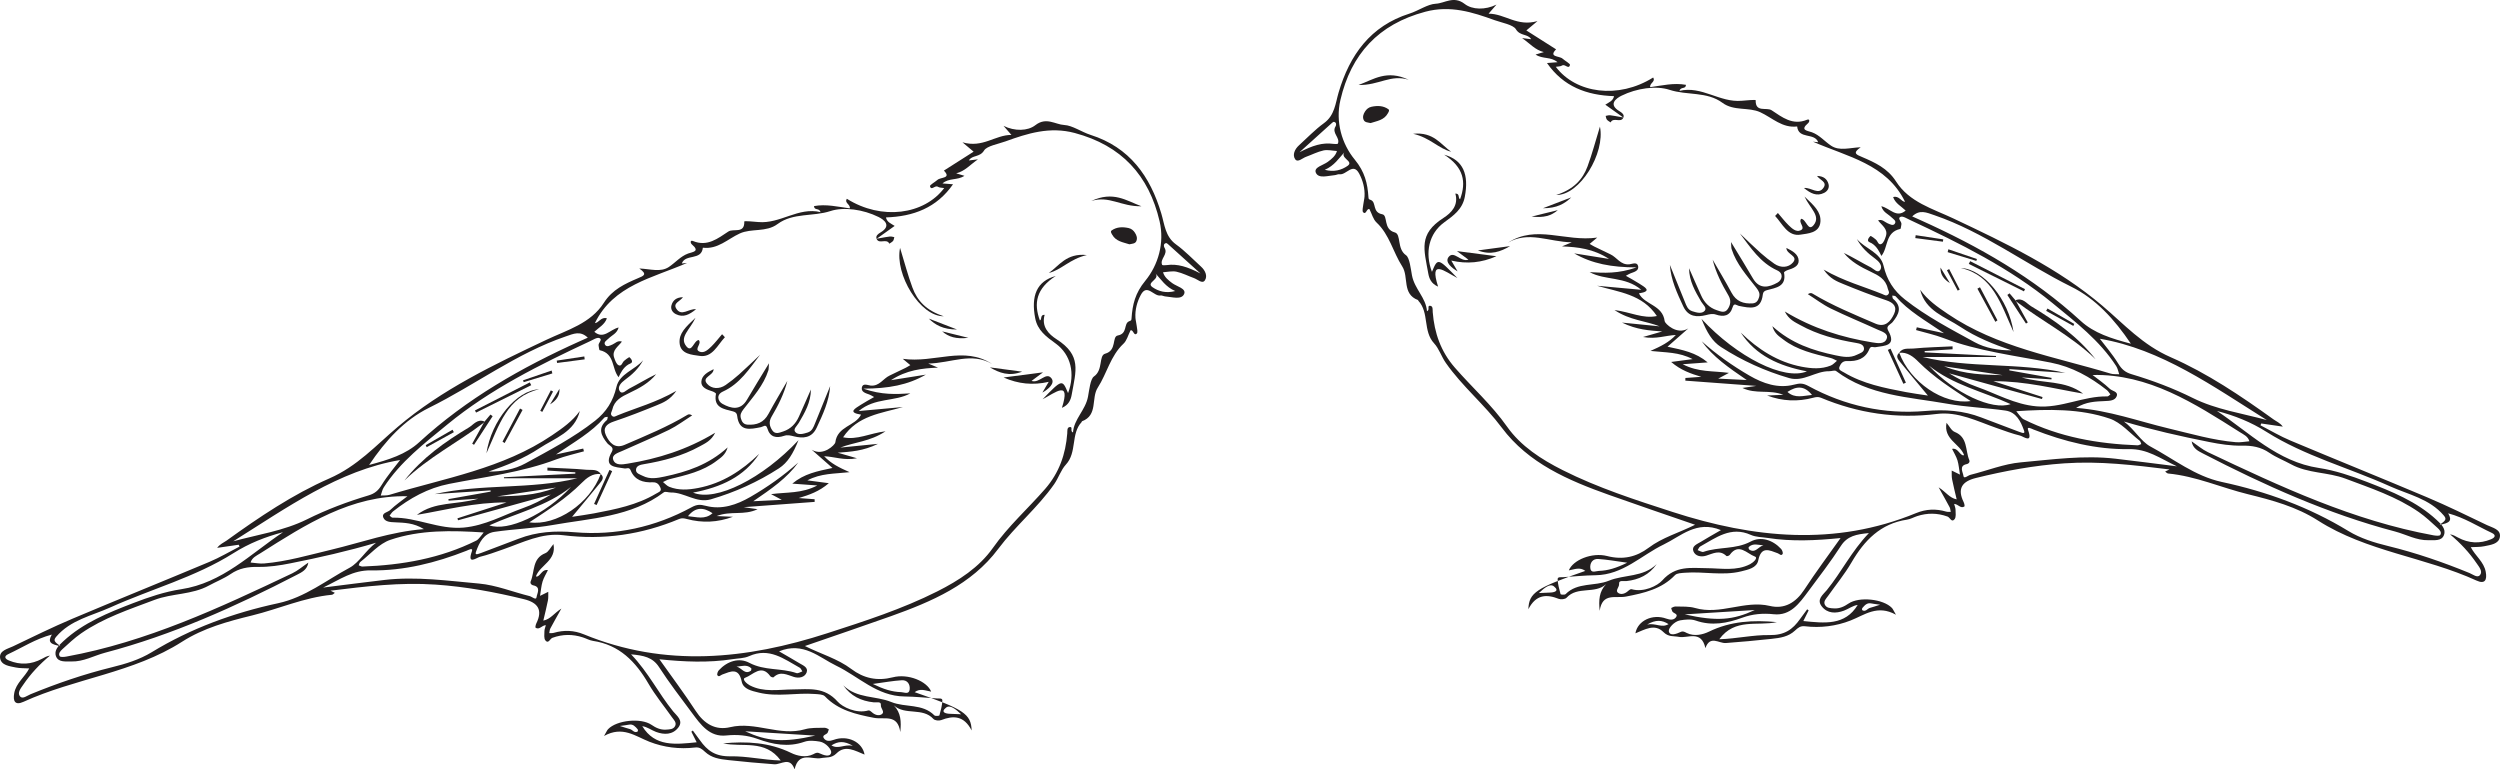
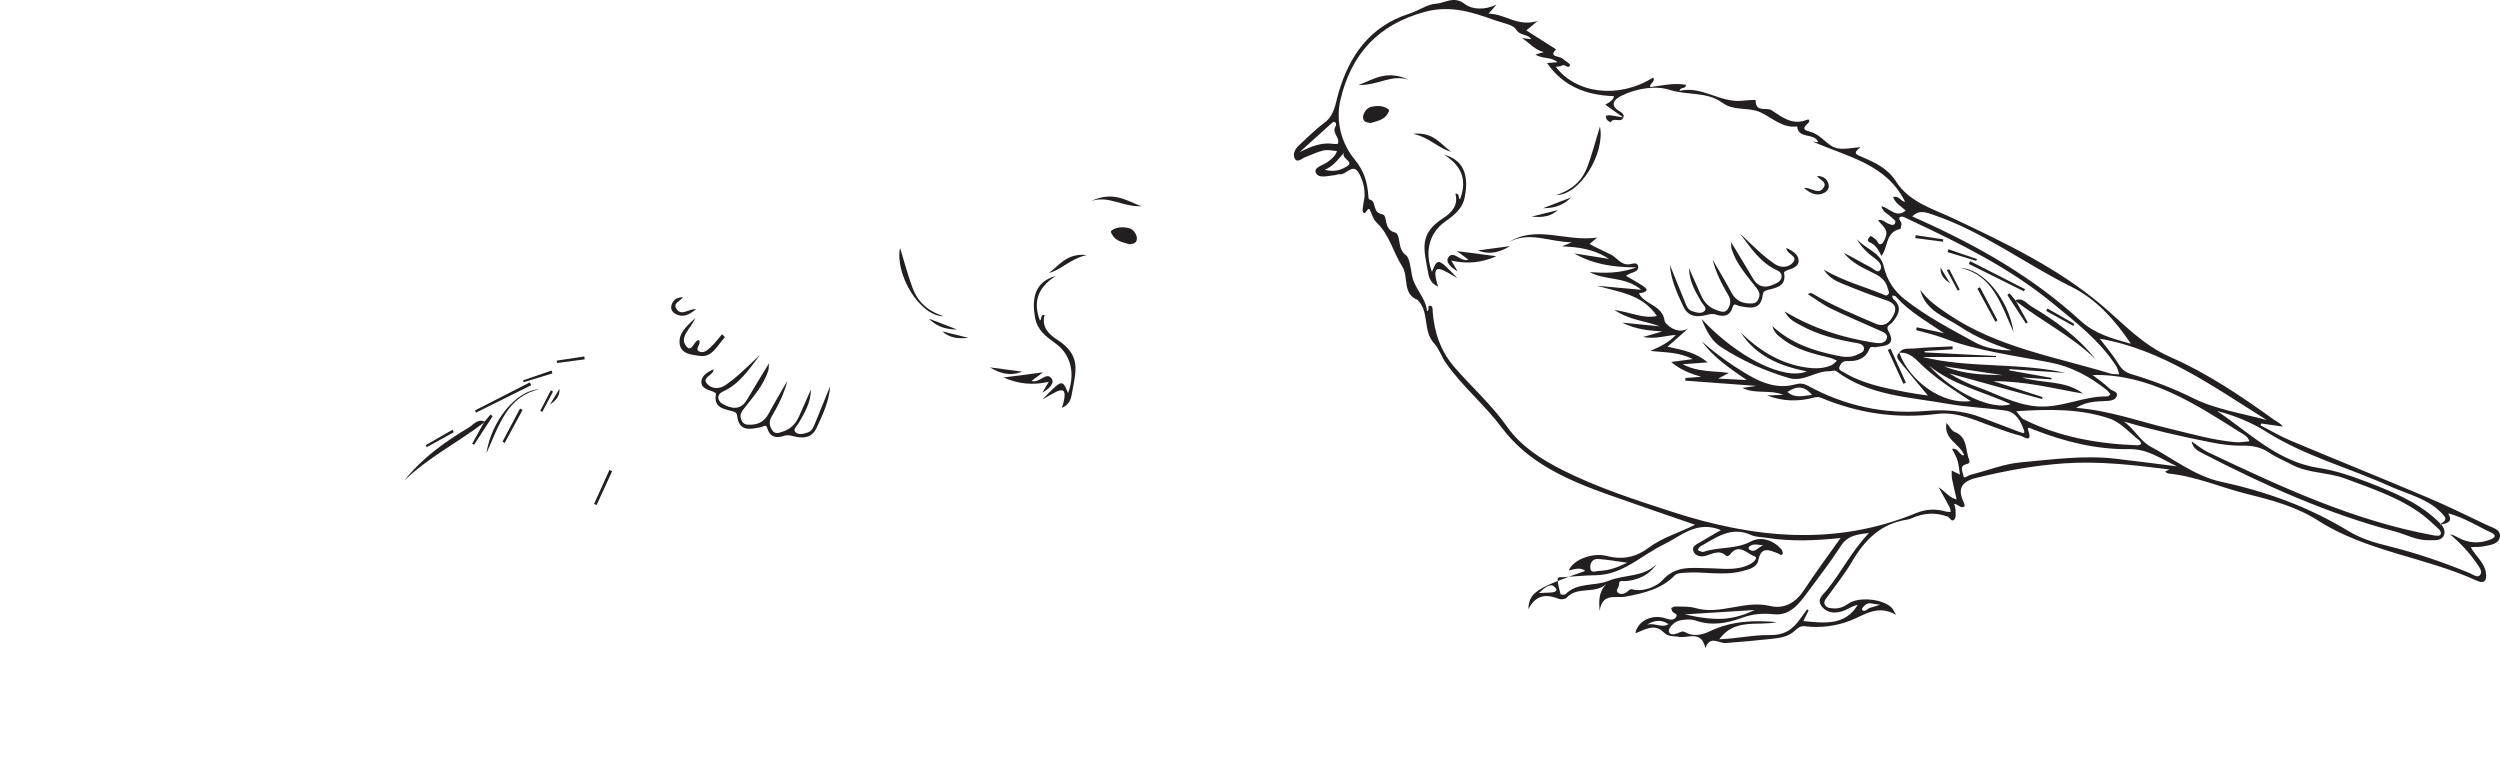
<svg xmlns="http://www.w3.org/2000/svg" width="379.23pt" height="116.707pt" viewBox="0 0 379.23 116.707" version="1.1">
  <defs>
    <clipPath id="clip1">
      <path d="M 196 0 L 379.23 0 L 379.23 99 L 196 99 Z M 196 0 " />
    </clipPath>
    <clipPath id="clip2">
-       <path d="M 0 18 L 183 18 L 183 116.707 L 0 116.707 Z M 0 18 " />
-     </clipPath>
+       </clipPath>
  </defs>
  <g id="surface1">
    <g clip-path="url(#clip1)" clip-rule="nonzero">
      <path style=" stroke:none;fill-rule:evenodd;fill:rgb(13.73%,12.16%,12.549%);fill-opacity:1;" d="M 249.863 94.73 C 251.184 94.477 252.051 95.309 253.105 94.676 C 252.102 94.039 251.203 93.965 249.863 94.73 M 285.199 91.73 C 284.531 91.637 284.18 91.602 283.836 91.531 C 283.195 91.402 282.855 91.832 282.504 92.23 C 282.445 92.297 282.441 92.531 282.488 92.559 C 283.008 92.879 283.27 92.301 283.68 92.203 C 284.07 92.105 284.449 91.965 285.199 91.73 M 267.5 82.73 C 266.73 82.672 265.926 82.348 265.273 82.977 C 265.215 83.027 265.266 83.309 265.344 83.363 C 266.285 83.996 266.754 82.871 267.5 82.73 M 233.438 89.961 C 234.16 89.926 234.605 89.898 235.059 89.891 C 235.762 89.879 236.609 89.66 235.719 88.949 C 235.109 88.457 234.227 89.207 233.438 89.961 M 271.141 59.453 C 272.297 60.492 273.551 60.023 274.863 59.91 C 273.719 58.48 272.512 58.539 271.141 59.453 M 294.898 55.566 C 298.129 56.855 300.98 56.824 303.812 56.91 C 301.039 56.492 298.27 56.078 294.898 55.566 M 204.055 22.957 C 203.109 24 202.391 25.148 200.957 25.758 C 202.352 26.137 203.496 25.797 204.406 25.168 C 205.492 24.422 203.027 23.973 204.055 22.957 M 246.832 85.359 C 245.121 85.125 243.789 84.883 242.445 84.793 C 241.578 84.734 241.152 85.418 241.238 86.18 C 241.324 87.023 242.066 86.613 242.535 86.602 C 243.91 86.559 245.199 86.16 246.832 85.359 M 255.555 93.195 C 260.469 94.293 262.879 94.066 266.191 92.535 C 263.113 92.727 259.703 92.938 255.555 93.195 M 197.117 23.098 C 199.102 22.074 200.609 21.59 202.262 21.824 C 202.496 21.852 202.91 21.871 202.949 21.777 C 203.324 20.867 201.961 20.18 202.59 19.176 C 202.688 19.023 202.793 18.582 202.359 18.484 C 202.27 18.465 202.133 18.57 202.043 18.652 C 200.551 19.988 199.07 21.332 197.117 23.098 M 292.594 55.457 C 296.445 59.652 302.223 62.301 304.996 61.301 C 300.84 59.406 296.258 58.41 292.594 55.457 M 305.855 62.375 C 306.098 62.684 306.25 62.91 306.434 63.109 C 306.598 63.293 306.766 63.504 306.977 63.609 C 312.41 66.316 318.238 67.324 324.242 67.551 C 324.426 67.559 324.621 67.43 324.812 67.363 C 324.738 67.191 324.711 66.961 324.578 66.859 C 323.082 65.699 321.727 64.078 320.023 63.5 C 315.496 61.957 310.73 62.066 305.855 62.375 M 343.855 63.719 C 335.703 58.613 327.852 52.961 318.531 51.387 C 319.266 52.363 320.426 53.699 321.34 55.184 C 321.848 56.012 322.371 56.469 323.312 56.754 C 326.523 57.715 329.648 58.887 332.664 60.387 C 336.188 62.137 340.102 62.691 343.855 63.719 M 290.066 32.828 C 290.484 33.016 290.887 33.195 291.293 33.379 C 300.117 37.348 308.445 42.09 315.633 48.684 C 317.66 50.543 320.27 51.348 323.238 52.137 C 320.715 48.391 317.895 45.32 314.172 43.48 C 307.18 40.023 300.91 35.207 293.441 32.648 C 292.211 32.227 291.207 31.738 290.066 32.828 M 260.801 96.969 C 263.461 96.887 265.965 96.289 268.395 96.336 C 270.711 96.375 271.926 95.496 273.066 93.883 C 273.414 93.391 273.777 92.914 274.137 92.426 C 274.207 92.484 274.281 92.543 274.355 92.594 C 274.098 93.117 273.836 93.637 273.551 94.207 C 276.762 94.531 279.875 94.93 281.801 91.762 C 281.043 91.863 280.426 92.367 279.719 92.629 C 278.492 93.086 277.191 93.094 276.324 91.957 C 275.527 90.91 276.555 90.199 277.117 89.512 C 279.328 86.797 280.867 83.602 283.5 80.863 C 281.609 81.043 280.238 81.289 279.258 82.797 C 277.715 85.188 275.969 87.449 274.273 89.738 C 272.957 91.508 271.605 93.441 269.066 93.176 C 267.398 92.996 265.836 93.141 264.32 93.691 C 261.977 94.547 259.672 94.992 257.211 94.129 C 256.508 93.883 255.633 93.973 254.871 94.102 C 253.957 94.262 253.051 95.309 253.148 95.77 C 253.312 96.547 254.316 96.152 254.953 95.859 C 255.324 95.688 255.566 95.871 255.863 96.016 C 257.012 96.582 258.309 96.266 259.227 95.82 C 262.543 94.207 265.973 94.035 269.535 94.371 C 266.621 95.012 263.172 93.711 260.801 96.969 M 251.309 85.566 C 250.191 87.18 248.605 87.949 246.695 88.148 C 246.289 88.188 245.543 87.957 245.605 88.559 C 245.664 89.086 244.91 89.613 245.512 89.973 C 245.961 90.242 246.555 90.043 246.992 89.625 C 247.121 89.5 247.359 89.336 247.492 89.375 C 249.336 89.91 251.434 88.855 252.148 88.051 C 254.184 85.754 256.508 86.172 258.906 86.188 C 261.125 86.203 263.387 86.664 265.484 85.574 C 265.922 85.348 266.766 84.617 266.184 84.414 C 265.031 84.004 263.734 82.281 262.383 84.18 C 262.297 84.301 261.953 84.406 261.891 84.348 C 260.863 83.344 259.852 83.973 258.793 84.297 C 258.031 84.531 257.16 84.367 256.871 83.613 C 256.578 82.836 257.441 82.535 257.984 82.203 C 258.914 81.629 259.871 81.098 261.051 80.414 C 257.371 78.887 254.941 81.359 252.387 82.586 C 248.973 84.227 246.195 87.203 242.039 87.258 C 240.387 87.277 238.742 87.453 237.094 87.555 C 236.781 87.578 236.258 87.469 236.281 87.875 C 236.316 88.637 236.523 89.391 236.727 90.133 C 236.746 90.203 237.352 90.258 237.488 90.125 C 239.301 88.285 241.898 88.973 244.047 88.09 C 246.383 87.129 249.258 87.598 251.309 85.566 M 317.422 56.883 C 318.203 57.492 319.195 58.172 320.051 58.988 C 320.422 59.336 321.379 59.391 321.074 60.129 C 320.801 60.793 319.988 60.805 319.324 60.836 C 317.906 60.906 316.48 60.91 314.926 61.871 C 319.969 62.258 324.406 63.902 328.969 64.992 C 332.34 65.793 335.688 66.785 339.164 67.078 C 339.84 67.137 340.531 66.992 341.215 66.938 C 341.004 66.184 340.309 65.898 339.75 65.543 C 332.832 61.156 325.934 56.695 317.422 56.883 M 336.297 62.34 C 341.215 65.613 345.473 70.043 351.762 70.988 C 354.23 71.363 356.672 72.188 359.012 73.09 C 362.789 74.547 366.578 76.055 369.625 78.875 C 370.301 79.504 371.098 80.246 370.719 81.188 C 370.352 82.117 369.238 81.922 368.391 81.945 C 366.578 81.996 365 81.074 363.309 80.625 C 353.086 77.93 343.523 73.625 334.176 68.793 C 333.48 68.43 332.633 68.047 332.453 66.949 C 333.344 67.551 334.07 68.188 334.91 68.586 C 345.934 73.816 356.996 78.984 369.137 81.203 C 369.48 81.262 370.047 81.328 370.168 81.148 C 370.438 80.762 370.059 80.352 369.766 80.09 C 368.848 79.258 367.945 78.398 366.934 77.691 C 363.535 75.332 359.641 74.062 355.805 72.613 C 353.098 71.59 350.105 71.84 347.535 70.43 C 346.449 69.836 345.266 69.383 344.25 68.691 C 342.953 67.801 341.617 67.574 340.066 67.602 C 338.434 67.633 336.77 67.379 335.156 67.055 C 330.801 66.188 326.473 65.211 322.184 63.941 C 323.723 65.055 324.742 66.949 326.188 67.723 C 329.73 69.617 332.949 72.227 337.027 73.109 C 343.816 74.566 350.27 76.918 356.238 80.555 C 358.07 81.672 360.164 82.316 362.258 82.828 C 366.488 83.863 370.586 85.277 374.609 86.926 C 375.121 87.137 375.801 87.711 376.188 87.246 C 376.652 86.691 376.074 86.016 375.707 85.48 C 374.578 83.82 373.215 82.363 371.648 81.055 C 372.129 81.117 372.488 81.344 372.859 81.543 C 374.484 82.418 376.152 82.508 377.859 81.805 C 378.504 81.543 378.676 81.152 377.961 80.824 C 375.84 79.836 373.863 78.535 371.367 77.867 C 372.027 79 371.59 79.344 370.066 79.613 C 371.012 78.961 371.164 78.738 370.699 78.191 C 368.527 75.645 365.34 75.031 362.512 73.754 C 356.297 70.957 349.609 69.172 343.809 65.512 C 341.434 64.012 338.969 63.043 336.297 62.34 M 258.141 51.77 C 260.383 53.777 262.82 55.492 265.391 56.984 C 267.445 58.172 269.73 58.973 272.141 58.348 C 273.016 58.121 273.48 58.094 274.352 58.57 C 279.859 61.562 285.84 62.875 292.055 62.344 C 295.039 62.09 297.801 62.266 300.551 63.328 C 302.445 64.051 304.344 64.762 306.238 65.484 C 307.035 65.793 307.184 65.746 307.016 65.273 C 306.52 63.891 305.836 62.516 304.219 62.281 C 301.273 61.859 298.277 61.758 295.355 61.238 C 289.574 60.215 283.516 60.043 278.523 56.285 C 278.305 56.121 277.836 56.32 277.484 56.312 C 275.391 56.273 273.578 57.98 271.402 57.352 C 267.734 56.281 264.273 54.719 261.07 52.648 C 259.73 51.781 258.926 50.438 258.105 48.375 C 263.516 54.18 270.648 57.773 274.098 56.332 C 269.844 55.512 266.355 53.941 264.059 50.449 C 266.691 53 269.664 54.93 273.32 55.633 C 274.801 55.914 276.285 56.027 277.719 55.449 C 278.07 55.309 278.344 54.973 278.656 54.727 C 278.34 54.586 278.031 54.387 277.699 54.305 C 275.168 53.676 272.605 53.121 270.477 51.477 C 269.887 51.023 269.195 50.637 268.848 49.473 C 271.758 52.117 275.027 53.18 278.43 53.898 C 279.516 54.129 280.637 54.348 281.711 53.797 C 282.141 53.578 282.793 53.426 282.754 52.867 C 282.715 52.254 282.109 52.109 281.547 52.016 C 278.598 51.523 275.719 50.773 273.078 49.312 C 272.266 48.863 271.348 48.477 270.738 47.25 C 275.031 49.836 279.418 51.191 284.012 51.938 C 284.84 52.074 285.891 52.254 286.203 51.359 C 286.484 50.566 285.469 50.293 284.852 50.016 C 282.484 48.934 280.066 47.949 277.727 46.805 C 276.5 46.207 275.395 45.355 274.23 44.617 C 274.625 44.383 274.805 44.449 274.969 44.551 C 277.996 46.371 281.258 47.699 284.488 49.09 C 285.969 49.727 286.785 48.762 287.312 47.633 C 287.82 46.539 287.258 45.926 286.129 45.547 C 283.934 44.816 281.773 43.973 279.633 43.094 C 278.656 42.695 277.609 42.305 276.633 40.898 C 279.754 42.688 282.711 43.457 285.523 44.602 C 285.816 44.719 286.137 44.984 286.426 44.656 C 286.695 44.363 286.426 44.07 286.355 43.754 C 286.039 42.328 284.93 41.766 283.781 41.223 C 282.25 40.496 280.77 39.707 279.695 38.367 C 281.113 39.047 282.434 39.871 283.816 40.574 C 284.238 40.793 284.848 41.547 285.242 40.898 C 285.598 40.309 285.016 39.652 284.457 39.246 C 283.332 38.434 282.34 37.504 281.668 36.254 C 282.918 37.73 285.25 38.27 285.719 40.309 C 286.219 42.477 287.273 44.102 288.961 45.43 C 292.227 48.008 295.91 49.918 299.535 51.906 C 301.191 52.816 303.148 53.156 305.113 53.145 C 302.406 52.227 299.758 51.168 297.387 49.594 C 295.062 48.051 292.07 47.184 291.273 43.953 C 292.387 45.508 293.906 46.566 295.473 47.625 C 302.957 52.699 311.758 54.125 320.16 56.672 C 320.57 56.797 321.031 56.746 321.469 56.773 C 321.324 56.359 321.246 55.895 321.012 55.535 C 318.5 51.645 314.848 48.855 311.352 45.98 C 304.84 40.641 297.332 36.926 289.75 33.375 C 289.277 33.156 288.652 32.742 288.301 32.891 C 287.742 33.129 288.531 33.621 288.426 34.051 C 288.367 34.285 288.359 34.703 288.258 34.727 C 285.938 35.234 286.457 37.52 285.391 38.824 C 285.102 38.211 284.719 37.395 283.922 36.902 C 283.688 36.758 283.195 36.707 283.406 36.223 C 283.48 36.047 283.738 35.766 283.785 35.789 C 284.059 35.93 284.301 36.137 284.543 36.332 C 284.844 36.566 284.926 37.266 285.414 36.996 C 285.746 36.812 285.926 36.27 286.066 35.852 C 286.445 34.734 285.445 34.191 284.887 33.426 C 285.543 33.211 285.883 33.676 286.309 33.859 C 286.699 34.023 287.176 34.316 287.434 33.922 C 287.719 33.496 287.18 33.223 286.898 32.945 C 286.414 32.457 285.648 32.215 285.383 31.281 C 286.703 31.582 287.652 33.148 289.074 31.941 C 288.406 31.297 287.512 30.867 287.172 29.898 C 288.043 29.613 288.426 30.621 288.984 30.617 C 286.168 24.852 280.23 23.789 275.012 21.492 C 275.293 21.523 275.574 21.555 275.805 21.578 C 275.258 20.062 272.816 21.188 272.613 19.184 C 270.352 19.461 268.848 17.867 267.016 17.023 C 265.234 16.207 263.02 16.887 261.277 15.594 C 258.926 13.852 255.918 14.5 253.254 13.625 C 251.223 12.957 248.27 13.383 245.973 14.516 C 245.121 14.934 243.922 15.84 245.676 16.879 C 245.988 17.066 246.465 17.375 246.242 17.859 C 245.863 18.703 244.738 17.711 244.32 18.57 C 244.129 18.434 243.895 18.328 243.754 18.148 C 243.637 18.004 243.625 17.773 243.566 17.582 C 243.789 17.543 244.016 17.461 244.227 17.48 C 244.672 17.527 245.113 17.625 246.23 17.82 C 244.953 16.906 244.25 16.402 243.512 15.879 C 244.07 15.512 244.688 15.312 244.836 14.586 C 240.684 14.449 237.156 13.141 234.664 9.559 C 235.188 9.52 235.656 9.484 236.262 9.438 C 235.273 8.562 233.996 9 232.934 8.273 C 233.395 8.133 233.711 8.043 234.184 7.902 C 232.867 7.578 232.129 6.645 230.887 5.777 C 231.598 5.867 231.938 5.91 232.262 5.949 C 231.762 5.094 230.594 5.512 229.945 4.43 C 229.539 3.75 227.805 3.449 226.707 3.055 C 223.375 1.848 220.004 0.766 216.203 1.781 C 209.09 3.68 204.945 8.211 203.328 15.176 C 202.562 18.469 203.531 21.816 205.512 24.219 C 207.035 26.07 207.445 27.816 207.582 29.902 C 207.605 30.242 207.633 30.207 207.961 30.344 C 208.812 30.703 208.141 32.223 209.672 32.5 C 210.59 32.668 209.77 34.77 211.582 35.258 C 212.59 35.531 211.859 37.742 213.285 38.719 C 213.832 39.09 214.008 40.832 214.184 41.77 C 214.578 43.852 216.316 45.156 216.461 47.207 C 216.969 47.016 216.402 46.297 216.973 46.391 C 217.398 46.457 217.305 46.984 217.332 47.348 C 217.582 50.5 218.555 53.316 220.688 55.766 C 223.301 58.77 226.285 61.418 228.613 64.723 C 230.703 67.684 233.801 69.68 237.051 71.316 C 242.398 74.008 248.082 75.836 253.742 77.668 C 266 81.633 278.328 82.906 290.645 77.836 C 292.176 77.207 293.676 77.152 295.234 77.609 C 295.445 77.668 295.688 77.641 295.91 77.652 C 295.859 77.414 295.855 77.156 295.746 76.949 C 295.258 76.031 294.746 75.129 294.074 73.922 C 295.18 74.629 295.727 75.543 296.812 75.75 C 296.566 74.688 296.309 73.695 296.113 72.691 C 296.031 72.266 296.074 71.816 296.059 71.379 C 296.422 71.559 296.781 71.734 297.309 71.992 C 297.172 71.184 297.129 70.48 296.93 69.824 C 296.742 69.223 296.391 68.668 296.113 68.094 C 296.98 67.906 297.16 68.883 297.789 69.09 C 297.812 69.094 297.855 69.055 297.926 69.008 C 297.277 67.293 294.789 66.645 295.273 64.137 C 295.707 64.637 296.008 65.32 296.512 65.52 C 298.531 66.324 298.098 68.32 298.723 69.785 C 298.836 70.055 298.684 70.332 298.305 70.41 C 297.105 70.66 297.785 71.684 297.832 72.16 C 297.887 72.738 298.523 72.121 298.883 72.031 C 301.441 71.398 303.957 70.367 306.547 70.133 C 311.309 69.707 316.094 69.023 320.902 69.582 C 323.832 69.918 326.758 70.309 330.215 70.738 C 327.574 69.473 325.723 68.086 322.961 68.129 C 317.984 68.207 313.129 66.988 308.465 65.156 C 308.211 65.059 307.414 64.594 307.645 65.238 C 308.41 67.379 306.926 66.199 306.438 66.078 C 305.238 65.789 304.074 65.348 302.902 64.938 C 299.941 63.906 297.023 62.387 293.801 62.793 C 287.688 63.559 281.859 62.695 276.211 60.332 C 275.809 60.168 275.473 60.223 275.043 60.336 C 272.711 60.961 270.371 60.867 268.055 59.996 C 268.75 59.965 269.449 59.934 270.52 59.887 C 268.371 59.047 266.371 59.844 264.305 58.848 C 265.074 58.738 265.531 58.672 266.418 58.539 C 262.539 58.254 259.098 57.996 255.652 57.742 C 255.652 57.609 255.656 57.473 255.66 57.336 C 256.461 57.277 257.262 57.219 258.066 57.16 C 256.473 56.68 254.961 56.164 253.5 54.906 C 254.656 54.75 255.562 54.633 256.754 54.477 C 254.699 53.387 252.703 53.492 250.359 53.234 C 251.969 52.52 253.172 51.922 254.215 50.816 C 252.633 50.879 251.242 51.492 249.234 51.121 C 250.547 50.746 251.352 50.512 252.152 50.281 C 250.195 50.125 248.316 50.047 246.043 48.934 C 248.336 49.164 250.047 49.332 251.758 49.504 C 249.613 48.66 247.254 48.602 244.902 47.031 C 247.332 47.332 249.223 48.395 251.336 47.938 C 249.141 44.625 245.566 44.316 242.258 43.348 C 244.383 43.543 246.508 43.738 248.969 43.961 C 246.496 41.875 243.492 42.582 241.137 41.281 C 243.324 41.41 245.453 41.543 248.262 40.562 C 244.457 40.551 241.512 40.012 238.785 38.434 C 240.434 38.699 242.086 38.961 244.074 39.277 C 241.691 37.727 239.352 37.477 236.941 37.375 C 237.301 37.223 237.664 37.078 238.422 36.758 C 234.906 36.688 231.859 34.984 228.727 36.824 C 233.043 34.023 237.41 36.723 242.285 36.039 C 241.551 36.648 241.344 36.82 241.137 36.996 C 241.371 37.129 241.594 37.277 241.84 37.398 C 242.652 37.797 243.469 38.195 244.289 38.578 C 245.27 39.035 245.828 40.227 247.16 40.094 C 247.59 40.051 248.355 39.668 248.496 40.387 C 248.625 41.074 247.898 41.258 247.352 41.457 C 247.133 41.535 246.941 41.672 246.629 41.836 C 247.379 42.273 248.031 42.609 248.645 43.008 C 249.473 43.551 250.734 44.168 248.613 44.504 C 249.496 46.27 252.219 46.234 252.52 48.734 C 252.566 49.062 254.352 50.891 256.102 49.82 C 255.113 50.695 254.125 51.562 252.949 52.59 C 255.289 53.094 257.23 53.453 259.043 54.973 C 257.723 55.066 256.688 55.141 255.25 55.25 C 257.617 56.492 259.855 56.238 262.266 56.562 C 261.629 56.902 261.262 57.098 260.637 57.434 C 262.125 57.504 263.289 57.559 264.965 57.645 C 262.184 55.742 259.832 54.121 258.141 51.77 M 288.102 53.504 C 289.723 57.969 294.828 61.434 298.938 60.84 C 296.16 59.02 293.371 57.254 291.008 54.879 C 290.297 54.16 289.34 53.352 288.082 53.523 C 288.613 52.699 289.512 52.941 290.238 52.871 C 292.215 52.68 294.203 52.641 296.188 52.539 C 296.188 52.688 296.191 52.836 296.191 52.984 C 294.781 53.074 293.363 53.16 291.949 53.254 C 291.957 53.32 291.957 53.387 291.965 53.453 C 295.574 53.633 299.18 53.82 302.785 54 C 302.781 54.051 302.777 54.102 302.773 54.152 L 291.641 54.152 C 298.75 55.898 306.156 54.949 313.293 56.559 C 310.465 56.375 307.641 56.184 304.812 55.996 C 304.809 56.055 304.809 56.121 304.801 56.184 C 306.938 56.562 309.074 56.945 311.207 57.324 C 311.199 57.398 311.191 57.477 311.184 57.551 C 309.863 57.465 308.547 57.379 306.672 57.254 C 310.027 58.238 313.207 57.617 315.992 59.707 C 311.508 58.949 307.34 57.809 302.375 57.824 C 305.266 58.754 307.551 59.492 309.84 60.23 C 309.809 60.328 309.777 60.43 309.75 60.531 C 305.055 59.227 300.355 57.926 295.664 56.629 C 297.027 57.461 298.43 58.168 299.902 58.688 C 302.879 59.742 305.625 61.348 308.914 61.637 C 312.672 61.969 316.012 60.051 319.672 60.133 C 319.82 60.137 319.977 59.934 320.129 59.828 C 319.957 59.613 319.809 59.348 319.594 59.176 C 317.066 57.172 314.305 55.641 311.098 55.008 C 305.633 53.93 300.074 53.277 294.809 51.281 C 293.465 50.773 292.039 50.469 290.652 50.07 C 290.684 49.93 290.719 49.789 290.762 49.648 C 291.977 49.918 293.195 50.176 294.887 50.543 C 292.082 48.629 289.504 47.199 287.559 44.957 C 287.465 44.852 287.215 44.875 287.039 44.836 C 287.078 45.004 287.062 45.238 287.168 45.328 C 288.602 46.547 288.047 47.676 287.094 48.855 C 286.805 49.219 286.016 49.426 286.414 50.129 C 287.75 52.496 285.914 52.43 284.484 52.668 C 284.16 52.719 283.785 52.406 283.562 52.961 C 282.957 54.457 281.652 54.836 280.223 54.766 C 279.504 54.734 279.238 55.16 279.039 55.617 C 278.805 56.141 279.383 56.293 279.703 56.488 C 282.598 58.227 285.852 58.852 289.109 59.477 C 290.152 59.676 291.207 59.812 292.449 60.004 C 290.91 58.148 289.551 56.539 288.23 54.902 C 287.91 54.5 287.5 54.027 288.102 53.504 M 258.695 98.316 C 258.082 95.523 256 96.859 254.711 96.613 C 253.859 96.449 253.102 96.66 252.332 95.883 C 251.004 94.547 249.508 95.504 248.078 96.07 C 248.414 94.148 250.66 93.078 252.77 93.84 C 253.367 94.055 253.875 94.074 254.207 93.668 C 254.676 93.09 253.809 93.07 253.664 92.719 C 253.598 92.551 253.484 92.242 253.523 92.223 C 253.723 92.109 253.965 91.996 254.195 92 C 255.172 92.016 256.281 91.98 257.109 92.223 C 260.961 93.348 264.633 91 268.465 91.914 C 270.676 92.445 272.41 91.418 273.691 89.457 C 275.402 86.836 277.281 84.324 279.199 81.617 C 275.434 82 271.781 82.168 268.141 81.602 C 267.285 81.469 266.355 81.484 265.59 81.141 C 262.551 79.77 260.297 81.578 257.91 82.898 C 257.73 82.996 257.645 83.266 257.516 83.457 C 257.816 83.547 258.172 83.793 258.414 83.711 C 260.73 82.91 263.266 83.375 265.566 82.148 C 267.105 81.328 268.902 81.883 270.188 83.277 C 270.352 83.461 270.5 83.879 270.406 84.035 C 270.188 84.379 269.922 84.02 269.672 83.926 C 268.398 83.461 267.164 82.793 266.715 85.004 C 266.484 86.156 265.195 86.402 264.137 86.668 C 261.309 87.371 258.441 86.66 255.602 86.879 C 255.086 86.926 254.391 86.926 254.09 87.238 C 252.055 89.371 249.336 89.973 246.66 90.492 C 245.078 90.805 243.066 89.844 242.66 92.656 C 242.492 91.047 242.566 89.734 243.633 88.613 C 241.918 90.172 239.285 88.863 237.637 90.668 C 237.422 90.902 236.793 90.969 236.461 90.844 C 234.609 90.113 233.008 90.148 231.84 92.414 C 231.93 89.891 233.051 89.184 240.48 86.602 C 239.637 85.965 238.809 86.383 237.977 86.523 C 238.605 84.953 241.465 83.75 243.797 84.348 C 246.18 84.957 248.215 84.5 250.094 83.086 C 252.16 81.527 254.656 80.84 257.133 79.602 C 252.625 78.043 248.344 76.598 244.09 75.078 C 237.91 72.875 231.859 70.293 227.809 64.875 C 225.199 61.379 221.812 58.617 219.32 55.051 C 218.652 54.098 218.289 52.887 217.555 52.098 C 215.805 50.219 216.84 47.434 215.152 45.625 C 215.129 45.598 215.129 45.523 215.102 45.516 C 212.637 44.598 213.734 42.008 212.707 40.414 C 211.312 38.25 210.781 35.598 208.809 33.75 C 208.297 33.273 208.109 32.457 207.734 31.723 C 207.301 31.559 207.246 32.648 206.785 32.203 C 206.59 32.016 206.758 31.438 206.797 31.043 C 206.84 30.633 206.961 30.227 206.988 29.816 C 207.062 28.586 206.738 27.395 206.184 26.348 C 205.234 24.551 204.211 26.613 203.191 26.43 C 202.965 26.391 202.711 26.555 202.465 26.57 C 201.457 26.648 200.027 27.145 199.609 26.211 C 199.23 25.371 200.719 25.07 201.41 24.555 C 202 24.113 202.586 23.664 202.805 22.906 C 202.121 22.867 201.406 22.68 200.762 22.82 C 199.848 23.023 198.992 23.473 198.102 23.793 C 197.551 23.992 196.855 24.715 196.461 24.145 C 196.023 23.496 196.395 22.633 197.035 22.055 C 198.293 20.918 199.469 19.668 200.836 18.68 C 202.477 17.492 202.57 15.672 203.059 14.02 C 204.75 8.32 207.887 3.949 213.797 2.066 C 215.176 1.629 216.547 0.629 217.793 0.566 C 219.152 0.5 220.52 -0.695 222.18 0.598 C 223.324 1.488 225.301 1.539 227.004 0.699 C 226.652 1.102 226.301 1.5 225.805 2.074 C 228.301 2.074 230.141 4.098 233.23 3.195 C 232.324 3.953 231.934 4.281 231.535 4.617 C 233.043 5.574 234.535 6.523 236.047 7.484 C 234.855 8.691 236.543 8.465 237.02 8.891 C 237.406 9.238 238.211 9.664 238.156 9.863 C 237.953 10.598 237.398 9.648 236.953 9.938 C 236.711 10.098 236.34 10.074 236 10.133 C 239.043 14.18 245.496 15.074 250.77 11.758 C 251.184 12.414 250.195 12.602 250.324 13.219 C 252.117 12.973 253.91 12.531 255.75 12.867 C 255.707 13.59 254.973 13.09 254.75 13.785 C 258.141 12.969 260.863 15.598 264.219 15.285 C 264.809 15.23 266.328 15.094 266.324 15.203 C 266.258 17.129 267.973 16.223 268.742 16.727 C 270.32 17.766 271.922 19.07 274.102 18.168 C 274.57 17.977 274.508 18.48 274.277 18.68 C 272.984 19.781 274.18 19.816 274.859 20.066 C 276.016 20.496 276.797 21.461 277.781 22.113 C 279.051 22.945 280.57 22.406 282.254 22.336 C 280.93 23.254 281.629 23.457 282.441 23.809 C 284.43 24.66 286.336 25.516 287.621 27.535 C 289.621 30.668 293.152 31.648 296.332 33.148 C 304.246 36.891 312.215 40.68 318.922 46.387 C 322.246 49.215 325.004 52.316 329.297 54.195 C 334.797 56.602 339.934 60.059 344.879 63.621 C 345.324 63.941 345.855 64.133 346.285 64.715 C 345.195 64.559 344.105 64.398 343.016 64.238 C 342.973 64.332 342.934 64.426 342.895 64.516 C 344.414 65.297 345.887 66.18 347.457 66.836 C 354.359 69.734 361.305 72.531 368.203 75.449 C 371.273 76.746 374.262 78.219 377.273 79.66 C 378.09 80.051 379.379 80.297 379.215 81.434 C 379.055 82.551 377.773 82.656 376.824 82.863 C 376.191 82.996 375.52 82.957 374.797 83 C 375.461 84.309 376.785 85.211 377.066 86.742 C 377.293 87.961 376.953 88.652 375.684 88.074 C 367.863 84.496 358.992 83.68 351.613 78.957 C 348.348 76.867 344.672 75.875 340.977 74.965 C 336.934 73.969 333.086 72.227 328.883 71.828 C 328.727 71.812 328.586 71.637 328.434 71.531 C 328.605 71.445 328.777 71.363 329.094 71.211 C 323.715 70.547 318.488 69.918 313.148 70.285 C 308.582 70.598 304.145 71.418 299.723 72.508 C 297.633 73.023 296.863 74.121 297.875 76.176 C 297.973 76.375 298.059 76.785 297.98 76.832 C 297.395 77.199 297.059 76.469 296.426 76.438 C 296.508 76.758 296.637 77.047 296.641 77.34 C 296.648 77.82 296.746 78.441 296.496 78.754 C 296.039 79.332 295.797 78.492 295.426 78.359 C 293.879 77.797 292.352 77.789 290.809 78.293 C 290.297 78.461 289.809 78.746 289.289 78.824 C 285.258 79.426 282.801 81.977 280.855 85.324 C 279.82 87.102 278.492 88.711 277.305 90.398 C 277.023 90.797 276.57 91.199 276.809 91.715 C 277.066 92.266 277.684 92.258 278.227 92.289 C 279.055 92.34 279.75 92.004 280.414 91.551 C 282.004 90.469 285.672 90.844 286.988 92.219 C 287.145 92.383 287.23 92.621 287.602 93.25 C 284.773 91.676 282.863 93.285 280.715 94.125 C 278.527 94.984 276.152 95.285 273.77 94.996 C 273.105 94.918 272.723 95.246 272.285 95.656 C 271.281 96.586 270.094 96.766 268.695 96.914 C 266.395 97.156 264.098 97.379 261.785 97.543 C 260.742 97.613 259.406 96.309 258.695 98.316 " />
    </g>
    <path style=" stroke:none;fill-rule:evenodd;fill:rgb(13.73%,12.16%,12.549%);fill-opacity:1;" d="M 263.918 35.41 C 264.98 36.41 266.027 37.434 267.113 38.406 C 267.762 38.984 268.449 39.52 269.16 40.012 C 270.129 40.684 271.293 40.613 271.973 39.824 C 272.855 38.789 270.98 38.613 270.98 37.609 C 271.887 38.059 272.809 38.551 272.844 39.539 C 272.867 40.398 271.961 40.727 271.184 40.965 C 270.969 41.035 270.605 41.246 270.621 41.336 C 271.035 43.488 269.406 43.645 268.02 44.02 C 267.652 44.121 267.449 44.277 267.406 44.672 C 267.125 47.152 265.43 46.727 263.801 46.406 C 263.438 46.336 263.047 45.871 262.832 46.586 C 262.43 47.945 261.469 48.113 260.293 47.719 C 259.758 47.543 259.328 47.664 258.789 47.797 C 257.422 48.133 256.09 48.09 255.34 46.48 C 254.406 44.469 253.461 42.469 253.305 40.18 C 254.062 42.062 254.824 43.941 255.594 45.82 C 255.824 46.398 256.027 47 256.715 47.215 C 257.355 47.414 258.133 47.656 258.59 47.145 C 258.973 46.707 258.309 46.191 258.062 45.766 C 257.141 44.188 256.227 42.621 256.219 40.691 C 256.828 42.07 257.426 43.453 258.051 44.824 C 258.527 45.883 259.273 46.672 260.414 47.051 C 261.016 47.25 261.641 47.547 262.09 46.875 C 262.516 46.23 262.629 45.566 262.176 44.797 C 261.184 43.109 260.285 41.359 259.793 39.387 C 260.754 41.055 261.75 42.699 262.656 44.395 C 263.363 45.715 264.457 46.113 265.852 46.02 C 266.461 45.977 266.699 45.566 266.844 45.066 C 266.996 44.52 266.812 44.156 266.43 43.664 C 265.004 41.824 263.398 40.07 262.672 37.781 C 262.613 37.605 262.633 37.406 262.582 36.715 C 263.855 38.828 264.91 40.512 265.906 42.23 C 266.91 43.957 268.344 43.59 269.641 42.867 C 270.324 42.488 270.633 41.488 269.57 41.008 C 266.996 39.84 265.555 37.547 263.918 35.41 " />
    <path style=" stroke:none;fill-rule:evenodd;fill:rgb(13.73%,12.16%,12.549%);fill-opacity:1;" d="M 217.215 41.238 C 218.102 39.109 218.102 39.109 221.074 42.176 C 219.109 41.145 216.77 39.176 218.148 43.477 C 217.07 43.031 216.785 42.188 216.66 41.488 C 216.004 37.82 215.133 35.52 218.953 33.066 C 220.164 32.289 221.277 31.145 220.762 29.363 C 221.5 29.344 221.117 30.055 221.484 30.219 C 222.441 27.621 222.059 25.383 219.07 23.469 C 221.984 24.262 222.84 26.5 222.199 29.859 C 221.844 31.742 220.5 32.691 219.074 33.73 C 216.762 35.414 216.105 38.309 217.215 41.238 " />
    <path style=" stroke:none;fill-rule:evenodd;fill:rgb(13.73%,12.16%,12.549%);fill-opacity:1;" d="M 207.91 18.668 C 207.492 18.57 207.031 18.594 206.852 18.176 C 206.664 17.738 206.809 17.309 207.062 16.914 C 207.297 16.551 207.605 16.289 208.047 16.195 C 208.941 16.004 209.82 16.016 210.598 16.562 C 210.832 16.727 210.621 17.012 210.52 17.199 C 209.949 18.238 208.855 18.355 207.91 18.668 " />
    <path style=" stroke:none;fill-rule:evenodd;fill:rgb(13.73%,12.16%,12.549%);fill-opacity:1;" d="M 305.73 45.559 C 306.781 45.07 307.438 46.051 308.074 46.434 C 311.723 48.613 315.195 51.074 317.879 54.496 C 314.273 50.992 309.777 48.742 305.832 45.719 C 305.797 45.668 305.758 45.613 305.73 45.559 " />
-     <path style=" stroke:none;fill-rule:evenodd;fill:rgb(13.73%,12.16%,12.549%);fill-opacity:1;" d="M 269.691 32.309 C 270.227 32.922 270.719 33.578 271.297 34.145 C 271.797 34.625 272.434 35.258 273.125 34.941 C 273.992 34.551 272.727 33.793 273.223 33.188 C 274.004 33.242 274.254 35.223 275.125 34.133 C 276.23 32.746 274.574 31.637 273.73 29.812 C 275.195 31.203 276.25 32.137 276.145 33.629 C 276.016 35.398 274.129 35.418 273.141 35.59 C 271.18 35.922 270.391 33.953 269.27 32.758 C 269.41 32.609 269.551 32.457 269.691 32.309 " />
    <path style=" stroke:none;fill-rule:evenodd;fill:rgb(13.73%,12.16%,12.549%);fill-opacity:1;" d="M 222.75 39.391 C 222.324 39.07 221.875 38.734 221.008 38.09 C 223.297 38.387 225.109 38.625 226.996 38.867 C 224.75 39.855 222.559 40.078 220.148 39.527 C 220.512 40.148 220.812 40.66 221.109 41.168 C 220.238 40.66 219.129 39.773 219.738 38.988 C 220.551 37.945 221.547 39.805 222.75 39.391 " />
    <path style=" stroke:none;fill-rule:evenodd;fill:rgb(13.73%,12.16%,12.549%);fill-opacity:1;" d="M 236.066 29.578 C 238.715 28.719 240.082 27.234 240.82 25.234 C 241.512 23.355 242.023 21.41 242.699 19.207 C 243.527 23.23 239.645 29.648 236.066 29.578 " />
    <path style=" stroke:none;fill-rule:evenodd;fill:rgb(13.73%,12.16%,12.549%);fill-opacity:1;" d="M 305.441 50.371 C 303.477 46.035 302.316 41.797 297.449 40.652 C 300.867 40.812 304.691 45.387 305.441 50.371 " />
    <path style=" stroke:none;fill-rule:evenodd;fill:rgb(13.73%,12.16%,12.549%);fill-opacity:1;" d="M 206.078 12.895 C 209.195 12.961 210.945 11.234 213.695 12.102 C 210.348 10.531 208.367 12.051 206.078 12.895 " />
    <path style=" stroke:none;fill-rule:evenodd;fill:rgb(13.73%,12.16%,12.549%);fill-opacity:1;" d="M 298.859 39.617 C 301.633 41.035 304.406 42.449 307.18 43.867 C 307.125 43.973 307.07 44.082 307.012 44.195 C 304.223 42.809 301.438 41.422 298.648 40.035 C 298.719 39.898 298.789 39.758 298.859 39.617 " />
    <path style=" stroke:none;fill-rule:evenodd;fill:rgb(13.73%,12.16%,12.549%);fill-opacity:1;" d="M 214.363 20.293 C 217.492 19.973 218.559 21.93 220.129 23.016 C 218.227 22.555 216.977 20.906 214.363 20.293 " />
    <path style=" stroke:none;fill-rule:evenodd;fill:rgb(13.73%,12.16%,12.549%);fill-opacity:1;" d="M 275.625 26.688 C 276.617 26.711 277.156 27.148 277.371 27.918 C 277.531 28.5 277.227 28.996 276.707 29.258 C 275.582 29.82 274.66 29.348 273.645 28.516 C 274.77 28.395 275.863 29.68 276.648 28.422 C 277.168 27.582 276.066 27.32 275.625 26.688 " />
    <path style=" stroke:none;fill-rule:evenodd;fill:rgb(13.73%,12.16%,12.549%);fill-opacity:1;" d="M 305.73 45.559 C 305.758 45.613 305.797 45.668 305.832 45.719 C 306.422 46.785 307.008 47.848 307.598 48.914 C 307.508 48.969 307.418 49.023 307.324 49.082 C 306.379 47.637 305.438 46.188 304.496 44.742 C 304.609 44.66 304.719 44.578 304.832 44.496 C 305.133 44.848 305.426 45.203 305.73 45.559 " />
    <path style=" stroke:none;fill-rule:evenodd;fill:rgb(13.73%,12.16%,12.549%);fill-opacity:1;" d="M 229.07 37.332 C 227.617 38.18 226.137 38.742 224.184 37.988 C 226.016 37.742 227.543 37.539 229.07 37.332 " />
    <path style=" stroke:none;fill-rule:evenodd;fill:rgb(13.73%,12.16%,12.549%);fill-opacity:1;" d="M 302.68 48.816 C 301.773 47.141 300.867 45.465 299.957 43.789 C 300.086 43.719 300.219 43.645 300.348 43.574 C 301.234 45.25 302.117 46.922 303 48.598 C 302.895 48.668 302.785 48.742 302.68 48.816 " />
    <path style=" stroke:none;fill-rule:evenodd;fill:rgb(13.73%,12.16%,12.549%);fill-opacity:1;" d="M 314.508 49.441 C 313.133 48.68 311.758 47.926 310.387 47.164 C 310.449 47.039 310.516 46.918 310.586 46.797 C 311.938 47.574 313.293 48.348 314.648 49.133 C 314.598 49.234 314.551 49.336 314.508 49.441 " />
    <path style=" stroke:none;fill-rule:evenodd;fill:rgb(13.73%,12.16%,12.549%);fill-opacity:1;" d="M 294.723 36.664 C 293.324 36.484 291.934 36.301 290.535 36.117 C 290.555 35.973 290.574 35.824 290.594 35.676 C 291.984 35.887 293.379 36.098 294.777 36.309 C 294.758 36.43 294.738 36.547 294.723 36.664 " />
    <path style=" stroke:none;fill-rule:evenodd;fill:rgb(13.73%,12.16%,12.549%);fill-opacity:1;" d="M 238.348 29.938 C 237.348 30.898 236.184 31.594 234.047 31.59 C 235.902 30.879 237.121 30.406 238.348 29.938 " />
-     <path style=" stroke:none;fill-rule:evenodd;fill:rgb(13.73%,12.16%,12.549%);fill-opacity:1;" d="M 295.551 37.812 C 296.992 38.309 298.438 38.801 299.883 39.293 C 299.852 39.391 299.824 39.48 299.793 39.578 C 298.344 39.133 296.895 38.691 295.445 38.25 C 295.477 38.102 295.516 37.961 295.551 37.812 " />
+     <path style=" stroke:none;fill-rule:evenodd;fill:rgb(13.73%,12.16%,12.549%);fill-opacity:1;" d="M 295.551 37.812 C 296.992 38.309 298.438 38.801 299.883 39.293 C 299.852 39.391 299.824 39.48 299.793 39.578 C 298.344 39.133 296.895 38.691 295.445 38.25 " />
    <path style=" stroke:none;fill-rule:evenodd;fill:rgb(13.73%,12.16%,12.549%);fill-opacity:1;" d="M 236.312 31.875 C 235.32 32.719 234.207 33.07 232.332 32.852 C 234.051 32.43 235.176 32.152 236.312 31.875 " />
    <path style=" stroke:none;fill-rule:evenodd;fill:rgb(13.73%,12.16%,12.549%);fill-opacity:1;" d="M 295.676 40.82 C 296.207 41.855 296.738 42.887 297.273 43.926 C 297.168 43.977 297.066 44.031 296.969 44.086 C 296.422 43.055 295.879 42.027 295.336 40.996 C 295.449 40.938 295.559 40.879 295.676 40.82 " />
    <path style=" stroke:none;fill-rule:evenodd;fill:rgb(13.73%,12.16%,12.549%);fill-opacity:1;" d="M 295.789 42.949 C 294.938 42.414 294.305 41.711 294.359 40.586 C 294.836 41.371 295.312 42.16 295.789 42.949 " />
    <path style=" stroke:none;fill-rule:evenodd;fill:rgb(13.73%,12.16%,12.549%);fill-opacity:1;" d="M 286.781 52.891 C 287.559 54.609 288.336 56.328 289.109 58.047 C 288.984 58.105 288.855 58.164 288.727 58.219 C 287.941 56.504 287.156 54.789 286.367 53.078 C 286.508 53.016 286.641 52.953 286.781 52.891 " />
    <g clip-path="url(#clip2)" clip-rule="nonzero">
-       <path style=" stroke:none;fill-rule:evenodd;fill:rgb(13.73%,12.16%,12.549%);fill-opacity:1;" d="M 126.121 113.07 C 127.176 113.703 128.047 112.867 129.367 113.125 C 128.023 112.355 127.125 112.434 126.121 113.07 M 95.551 110.594 C 95.957 110.691 96.223 111.273 96.738 110.953 C 96.785 110.922 96.781 110.688 96.723 110.621 C 96.371 110.223 96.031 109.793 95.391 109.926 C 95.047 109.996 94.695 110.031 94.027 110.125 C 94.777 110.355 95.156 110.496 95.551 110.594 M 113.887 101.758 C 113.965 101.703 114.012 101.418 113.953 101.367 C 113.301 100.742 112.5 101.066 111.727 101.125 C 112.473 101.262 112.945 102.391 113.887 101.758 M 143.508 107.34 C 142.617 108.055 143.465 108.27 144.172 108.281 C 144.621 108.293 145.066 108.316 145.793 108.348 C 145 107.598 144.121 106.848 143.508 107.34 M 104.363 78.301 C 105.676 78.414 106.93 78.883 108.086 77.848 C 106.719 76.934 105.508 76.871 104.363 78.301 M 75.418 75.301 C 78.25 75.219 81.098 75.246 84.332 73.961 C 80.957 74.469 78.188 74.883 75.418 75.301 M 174.82 43.562 C 175.73 44.191 176.875 44.531 178.273 44.148 C 176.836 43.539 176.121 42.391 175.172 41.348 C 176.203 42.367 173.738 42.812 174.82 43.562 M 136.695 104.992 C 137.164 105.008 137.902 105.414 137.992 104.574 C 138.074 103.809 137.648 103.129 136.785 103.188 C 135.438 103.273 134.105 103.52 132.395 103.75 C 134.031 104.551 135.316 104.953 136.695 104.992 M 113.039 110.93 C 116.352 112.461 118.758 112.688 123.672 111.586 C 119.523 111.328 116.113 111.121 113.039 110.93 M 177.184 37.043 C 177.098 36.965 176.961 36.855 176.871 36.879 C 176.434 36.973 176.543 37.414 176.641 37.57 C 177.266 38.574 175.902 39.262 176.281 40.168 C 176.32 40.266 176.734 40.246 176.969 40.215 C 178.617 39.98 180.129 40.465 182.109 41.492 C 180.156 39.727 178.676 38.383 177.184 37.043 M 74.23 79.691 C 77.004 80.691 82.781 78.043 86.633 73.848 C 82.969 76.805 78.387 77.801 74.23 79.691 M 59.207 81.891 C 57.5 82.469 56.148 84.09 54.648 85.254 C 54.52 85.352 54.488 85.586 54.414 85.758 C 54.605 85.82 54.801 85.953 54.988 85.941 C 60.988 85.715 66.816 84.711 72.25 82.004 C 72.465 81.895 72.629 81.688 72.793 81.504 C 72.977 81.301 73.133 81.074 73.371 80.77 C 68.5 80.457 63.734 80.352 59.207 81.891 M 46.562 78.781 C 49.578 77.281 52.707 76.105 55.918 75.145 C 56.859 74.863 57.379 74.406 57.891 73.574 C 58.805 72.09 59.961 70.754 60.695 69.781 C 51.379 71.355 43.523 77.008 35.375 82.113 C 39.129 81.082 43.039 80.531 46.562 78.781 M 85.789 51.043 C 78.32 53.598 72.051 58.418 65.055 61.871 C 61.336 63.715 58.512 66.785 55.992 70.531 C 58.957 69.742 61.57 68.938 63.598 67.074 C 70.785 60.484 79.113 55.738 87.934 51.77 C 88.344 51.59 88.746 51.41 89.164 51.223 C 88.023 50.129 87.016 50.621 85.789 51.043 M 109.695 112.762 C 113.254 112.426 116.688 112.598 120.004 114.211 C 120.918 114.66 122.215 114.973 123.367 114.41 C 123.664 114.262 123.902 114.082 124.277 114.254 C 124.914 114.543 125.914 114.938 126.082 114.164 C 126.176 113.703 125.27 112.652 124.359 112.496 C 123.594 112.367 122.723 112.277 122.02 112.523 C 119.555 113.383 117.254 112.938 114.906 112.086 C 113.391 111.535 111.832 111.391 110.16 111.566 C 107.625 111.836 106.273 109.902 104.957 108.129 C 103.258 105.84 101.516 103.582 99.969 101.191 C 98.988 99.68 97.617 99.434 95.73 99.258 C 98.363 101.996 99.898 105.188 102.109 107.906 C 102.672 108.59 103.703 109.305 102.906 110.348 C 102.035 111.488 100.738 111.477 99.508 111.023 C 98.801 110.758 98.188 110.258 97.426 110.156 C 99.355 113.324 102.465 112.922 105.68 112.598 C 105.395 112.031 105.133 111.508 104.871 110.988 C 104.945 110.934 105.02 110.879 105.094 110.816 C 105.453 111.301 105.812 111.785 106.164 112.273 C 107.305 113.887 108.516 114.77 110.832 114.727 C 113.262 114.68 115.77 115.281 118.43 115.363 C 116.055 112.102 112.605 113.406 109.695 112.762 M 135.184 106.484 C 137.332 107.367 139.926 106.676 141.742 108.52 C 141.875 108.652 142.484 108.594 142.5 108.523 C 142.707 107.785 142.914 107.027 142.949 106.266 C 142.969 105.859 142.445 105.973 142.133 105.949 C 140.484 105.844 138.84 105.672 137.191 105.648 C 133.031 105.598 130.258 102.621 126.84 100.977 C 124.289 99.75 121.855 97.281 118.18 98.805 C 119.355 99.492 120.312 100.023 121.246 100.594 C 121.789 100.926 122.652 101.23 122.359 102.004 C 122.07 102.758 121.195 102.922 120.434 102.688 C 119.379 102.367 118.363 101.738 117.336 102.742 C 117.277 102.797 116.934 102.695 116.848 102.574 C 115.496 100.676 114.199 102.398 113.043 102.805 C 112.461 103.008 113.305 103.738 113.742 103.965 C 115.84 105.055 118.102 104.594 120.32 104.578 C 122.719 104.562 125.043 104.145 127.078 106.445 C 127.793 107.25 129.895 108.305 131.734 107.766 C 131.871 107.727 132.105 107.891 132.238 108.02 C 132.676 108.438 133.27 108.633 133.719 108.367 C 134.32 108.008 133.566 107.477 133.621 106.953 C 133.688 106.348 132.938 106.582 132.535 106.539 C 130.621 106.34 129.039 105.574 127.918 103.957 C 129.969 105.992 132.844 105.52 135.184 106.484 M 39.477 83.938 C 38.918 84.289 38.227 84.578 38.012 85.332 C 38.695 85.383 39.391 85.531 40.066 85.473 C 43.539 85.176 46.887 84.188 50.258 83.383 C 54.824 82.297 59.258 80.652 64.301 80.262 C 62.746 79.301 61.32 79.297 59.902 79.23 C 59.238 79.199 58.426 79.184 58.152 78.523 C 57.848 77.785 58.809 77.727 59.176 77.379 C 60.035 76.562 61.023 75.887 61.805 75.277 C 53.297 75.09 46.398 79.551 39.477 83.938 M 35.418 83.906 C 29.621 87.562 22.934 89.348 16.715 92.148 C 13.887 93.422 10.699 94.039 8.531 96.582 C 8.066 97.133 8.219 97.352 9.164 98.008 C 7.641 97.734 7.203 97.391 7.863 96.258 C 5.363 96.926 3.391 98.23 1.27 99.215 C 0.555 99.547 0.727 99.934 1.371 100.199 C 3.078 100.898 4.746 100.812 6.371 99.934 C 6.738 99.734 7.102 99.512 7.582 99.449 C 6.012 100.754 4.648 102.211 3.52 103.875 C 3.156 104.41 2.578 105.086 3.039 105.637 C 3.426 106.102 4.105 105.531 4.621 105.316 C 8.641 103.668 12.742 102.258 16.969 101.219 C 19.066 100.707 21.156 100.062 22.988 98.949 C 28.957 95.309 35.41 92.961 42.203 91.5 C 46.277 90.621 49.496 88.012 53.039 86.117 C 54.484 85.34 55.504 83.449 57.043 82.332 C 52.758 83.602 48.426 84.582 44.07 85.449 C 42.461 85.773 40.793 86.023 39.164 85.996 C 37.613 85.965 36.273 86.195 34.977 87.082 C 33.961 87.777 32.781 88.227 31.691 88.824 C 29.121 90.234 26.133 89.98 23.426 91.004 C 19.586 92.457 15.695 93.723 12.293 96.086 C 11.281 96.789 10.379 97.648 9.461 98.48 C 9.172 98.746 8.789 99.156 9.059 99.543 C 9.184 99.719 9.746 99.656 10.09 99.594 C 22.234 97.375 33.293 92.211 44.32 86.977 C 45.156 86.582 45.883 85.941 46.773 85.34 C 46.598 86.441 45.75 86.824 45.051 87.184 C 35.707 92.02 26.141 96.324 15.922 99.016 C 14.227 99.469 12.652 100.391 10.836 100.34 C 9.992 100.316 8.879 100.508 8.508 99.582 C 8.129 98.637 8.93 97.898 9.605 97.27 C 12.652 94.449 16.438 92.941 20.215 91.484 C 22.559 90.582 25 89.754 27.469 89.383 C 33.758 88.434 38.012 84.008 42.934 80.73 C 40.258 81.438 37.797 82.406 35.418 83.906 M 114.262 76.035 C 115.938 75.953 117.105 75.895 118.59 75.824 C 117.965 75.492 117.602 75.297 116.961 74.957 C 119.371 74.633 121.613 74.883 123.977 73.641 C 122.543 73.535 121.504 73.461 120.184 73.363 C 122 71.848 123.938 71.488 126.277 70.984 C 125.105 69.957 124.113 69.086 123.125 68.215 C 124.875 69.285 126.664 67.457 126.707 67.129 C 127.012 64.625 129.734 64.66 130.613 62.898 C 128.496 62.562 129.754 61.945 130.582 61.402 C 131.195 61 131.848 60.664 132.598 60.227 C 132.289 60.062 132.094 59.926 131.879 59.848 C 131.328 59.652 130.602 59.465 130.734 58.781 C 130.871 58.062 131.641 58.441 132.066 58.488 C 133.398 58.621 133.961 57.426 134.938 56.973 C 135.758 56.59 136.574 56.191 137.391 55.789 C 137.633 55.672 137.855 55.52 138.09 55.387 C 137.883 55.215 137.676 55.039 136.941 54.43 C 141.816 55.117 146.188 52.414 150.504 55.219 C 147.371 53.375 144.324 55.078 140.809 55.148 C 141.562 55.469 141.926 55.617 142.285 55.766 C 139.875 55.867 137.539 56.117 135.156 57.668 C 137.145 57.352 138.793 57.09 140.445 56.828 C 137.715 58.406 134.773 58.941 130.965 58.957 C 133.773 59.934 135.902 59.801 138.09 59.672 C 135.738 60.973 132.734 60.27 130.262 62.352 C 132.719 62.129 134.844 61.934 136.973 61.742 C 133.664 62.707 130.086 63.016 127.891 66.332 C 130.004 66.789 131.898 65.727 134.328 65.422 C 131.977 66.996 129.613 67.055 127.469 67.895 C 129.18 67.723 130.895 67.555 133.184 67.328 C 130.91 68.438 129.031 68.516 127.078 68.672 C 127.879 68.906 128.684 69.137 129.996 69.516 C 127.984 69.887 126.598 69.27 125.016 69.207 C 126.059 70.316 127.258 70.91 128.871 71.625 C 126.523 71.883 124.527 71.781 122.473 72.867 C 123.664 73.023 124.57 73.145 125.727 73.297 C 124.266 74.555 122.754 75.074 121.164 75.551 C 121.965 75.609 122.766 75.672 123.57 75.73 C 123.57 75.863 123.574 76 123.578 76.133 C 120.133 76.391 116.688 76.648 112.812 76.934 C 113.699 77.062 114.152 77.129 114.922 77.242 C 112.855 78.238 110.855 77.438 108.711 78.281 C 109.781 78.328 110.477 78.359 111.176 78.391 C 108.855 79.258 106.516 79.355 104.188 78.73 C 103.754 78.617 103.422 78.559 103.02 78.727 C 97.371 81.09 91.543 81.953 85.426 81.188 C 82.207 80.781 79.289 82.297 76.328 83.332 C 75.156 83.742 73.988 84.18 72.789 84.469 C 72.305 84.59 70.82 85.77 71.582 83.633 C 71.816 82.988 71.02 83.449 70.762 83.547 C 66.102 85.379 61.246 86.598 56.27 86.523 C 53.508 86.48 51.652 87.867 49.016 89.129 C 52.469 88.699 55.395 88.312 58.328 87.973 C 63.133 87.418 67.918 88.102 72.684 88.523 C 75.27 88.758 77.789 89.793 80.348 90.426 C 80.707 90.516 81.34 91.129 81.398 90.555 C 81.445 90.074 82.121 89.051 80.922 88.801 C 80.547 88.723 80.395 88.449 80.504 88.18 C 81.133 86.715 80.699 84.715 82.719 83.914 C 83.219 83.715 83.523 83.031 83.957 82.531 C 84.441 85.039 81.949 85.68 81.305 87.402 C 81.371 87.445 81.414 87.488 81.441 87.48 C 82.07 87.273 82.246 86.301 83.117 86.488 C 82.836 87.062 82.484 87.617 82.301 88.219 C 82.102 88.875 82.055 89.578 81.922 90.387 C 82.445 90.129 82.809 89.949 83.168 89.773 C 83.156 90.211 83.199 90.66 83.117 91.082 C 82.918 92.09 82.664 93.082 82.418 94.141 C 83.504 93.934 84.047 93.02 85.156 92.316 C 84.48 93.523 83.969 94.422 83.48 95.34 C 83.371 95.547 83.367 95.809 83.316 96.043 C 83.543 96.031 83.781 96.062 83.996 96 C 85.555 95.547 87.051 95.598 88.586 96.23 C 100.902 101.297 113.23 100.027 125.484 96.059 C 131.148 94.227 136.832 92.402 142.176 89.711 C 145.43 88.07 148.523 86.078 150.613 83.117 C 152.945 79.809 155.926 77.164 158.543 74.16 C 160.676 71.707 161.648 68.891 161.895 65.742 C 161.922 65.375 161.832 64.848 162.254 64.781 C 162.828 64.688 162.258 65.41 162.766 65.602 C 162.91 63.547 164.652 62.246 165.043 60.164 C 165.223 59.223 165.395 57.484 165.941 57.109 C 167.371 56.133 166.637 53.922 167.645 53.652 C 169.457 53.164 168.637 51.062 169.555 50.891 C 171.086 50.617 170.414 49.094 171.27 48.738 C 171.594 48.602 171.621 48.637 171.645 48.293 C 171.785 46.207 172.191 44.465 173.719 42.609 C 175.695 40.207 176.668 36.859 175.902 33.57 C 174.281 26.602 170.137 22.074 163.023 20.172 C 159.223 19.16 155.852 20.242 152.52 21.449 C 151.422 21.844 149.688 22.145 149.281 22.824 C 148.633 23.902 147.465 23.484 146.965 24.34 C 147.293 24.301 147.629 24.258 148.344 24.172 C 147.102 25.039 146.363 25.969 145.043 26.293 C 145.516 26.434 145.832 26.527 146.297 26.668 C 145.23 27.391 143.953 26.953 142.965 27.828 C 143.574 27.875 144.043 27.91 144.566 27.953 C 142.074 31.535 138.543 32.844 134.395 32.98 C 134.539 33.703 135.16 33.906 135.715 34.27 C 134.98 34.797 134.273 35.301 132.996 36.211 C 134.117 36.02 134.555 35.918 135 35.875 C 135.215 35.852 135.438 35.938 135.66 35.973 C 135.602 36.164 135.59 36.395 135.473 36.543 C 135.332 36.719 135.102 36.824 134.906 36.965 C 134.488 36.102 133.363 37.094 132.984 36.254 C 132.766 35.77 133.238 35.461 133.555 35.27 C 135.309 34.234 134.105 33.328 133.258 32.91 C 130.957 31.773 128.004 31.348 125.973 32.016 C 123.312 32.891 120.305 32.242 117.953 33.984 C 116.211 35.281 113.996 34.598 112.211 35.418 C 110.383 36.258 108.875 37.855 106.617 37.574 C 106.414 39.578 103.969 38.457 103.422 39.969 C 103.652 39.945 103.934 39.914 104.219 39.887 C 98.996 42.176 93.059 43.246 90.242 49.008 C 90.805 49.012 91.184 48.008 92.059 48.289 C 91.715 49.262 90.82 49.691 90.152 50.332 C 91.578 51.539 92.523 49.973 93.844 49.676 C 93.582 50.605 92.816 50.848 92.332 51.336 C 92.051 51.613 91.508 51.891 91.793 52.316 C 92.055 52.711 92.531 52.414 92.918 52.254 C 93.344 52.07 93.688 51.602 94.34 51.816 C 93.781 52.582 92.785 53.129 93.16 54.246 C 93.305 54.664 93.484 55.207 93.812 55.391 C 94.301 55.66 94.383 54.961 94.684 54.727 C 94.93 54.531 95.168 54.324 95.441 54.18 C 95.488 54.16 95.746 54.441 95.824 54.617 C 96.031 55.102 95.543 55.148 95.309 55.293 C 94.508 55.785 94.129 56.605 93.836 57.219 C 92.77 55.91 93.293 53.629 90.969 53.121 C 90.871 53.094 90.863 52.68 90.805 52.441 C 90.695 52.016 91.484 51.523 90.926 51.285 C 90.574 51.133 89.953 51.551 89.477 51.77 C 81.895 55.316 74.387 59.031 67.879 64.375 C 64.379 67.25 60.73 70.035 58.215 73.93 C 57.98 74.289 57.906 74.754 57.758 75.168 C 58.195 75.137 58.66 75.191 59.066 75.066 C 67.469 72.52 76.273 71.094 83.758 66.016 C 85.32 64.957 86.84 63.898 87.957 62.344 C 87.16 65.574 84.168 66.441 81.84 67.984 C 79.469 69.559 76.82 70.621 74.113 71.535 C 76.082 71.547 78.035 71.207 79.691 70.297 C 83.316 68.312 87 66.398 90.27 63.824 C 91.953 62.496 93.008 60.867 93.508 58.699 C 93.977 56.664 96.309 56.121 97.559 54.645 C 96.891 55.895 95.895 56.828 94.773 57.641 C 94.211 58.047 93.633 58.699 93.984 59.293 C 94.379 59.938 94.992 59.184 95.414 58.969 C 96.793 58.262 98.113 57.438 99.531 56.758 C 98.457 58.102 96.98 58.891 95.449 59.617 C 94.297 60.16 93.188 60.723 92.875 62.148 C 92.801 62.465 92.535 62.758 92.801 63.051 C 93.09 63.379 93.414 63.109 93.707 62.996 C 96.52 61.848 99.477 61.078 102.598 59.289 C 101.617 60.695 100.574 61.086 99.594 61.488 C 97.453 62.363 95.293 63.207 93.102 63.941 C 91.973 64.316 91.406 64.934 91.914 66.027 C 92.441 67.152 93.262 68.121 94.742 67.484 C 97.969 66.09 101.23 64.762 104.258 62.941 C 104.422 62.84 104.605 62.773 104.996 63.012 C 103.836 63.746 102.727 64.594 101.5 65.199 C 99.16 66.34 96.746 67.328 94.375 68.41 C 93.762 68.688 92.746 68.957 93.023 69.75 C 93.34 70.648 94.391 70.465 95.215 70.332 C 99.812 69.582 104.199 68.227 108.488 65.641 C 107.883 66.871 106.961 67.258 106.148 67.707 C 103.512 69.164 100.633 69.914 97.684 70.41 C 97.121 70.5 96.512 70.648 96.477 71.258 C 96.438 71.82 97.086 71.969 97.516 72.188 C 98.59 72.742 99.711 72.52 100.797 72.293 C 104.203 71.57 107.469 70.512 110.379 67.867 C 110.031 69.031 109.34 69.418 108.754 69.871 C 106.625 71.512 104.062 72.066 101.527 72.699 C 101.195 72.781 100.891 72.977 100.57 73.121 C 100.883 73.363 101.156 73.699 101.508 73.84 C 102.941 74.418 104.426 74.309 105.91 74.023 C 109.566 73.32 112.539 71.395 115.168 68.84 C 112.875 72.336 109.383 73.906 105.129 74.727 C 108.578 76.164 115.711 72.574 121.125 66.77 C 120.301 68.828 119.496 70.172 118.16 71.043 C 114.957 73.113 111.496 74.672 107.824 75.746 C 105.648 76.375 103.84 74.668 101.746 74.707 C 101.395 74.711 100.922 74.516 100.707 74.676 C 95.711 78.434 89.656 78.605 83.875 79.633 C 80.949 80.152 77.953 80.25 75.012 80.676 C 73.391 80.91 72.711 82.281 72.215 83.664 C 72.047 84.137 72.191 84.184 72.992 83.875 C 74.887 83.156 76.781 82.441 78.676 81.719 C 81.426 80.66 84.191 80.484 87.176 80.738 C 93.391 81.27 99.371 79.957 104.875 76.965 C 105.746 76.488 106.211 76.512 107.09 76.738 C 109.5 77.367 111.781 76.562 113.836 75.375 C 116.406 73.887 118.848 72.172 121.09 70.164 C 119.395 72.512 117.043 74.137 114.262 76.035 M 90.996 73.293 C 89.676 74.93 88.316 76.543 86.781 78.398 C 88.023 78.203 89.078 78.07 90.121 77.871 C 93.375 77.246 96.629 76.617 99.527 74.879 C 99.848 74.684 100.422 74.535 100.191 74.008 C 99.992 73.551 99.727 73.129 99.004 73.16 C 97.574 73.227 96.27 72.848 95.668 71.352 C 95.441 70.797 95.066 71.113 94.746 71.059 C 93.312 70.824 91.477 70.887 92.812 68.52 C 93.215 67.816 92.426 67.609 92.133 67.25 C 91.18 66.07 90.625 64.941 92.059 63.723 C 92.164 63.633 92.152 63.398 92.191 63.23 C 92.016 63.266 91.766 63.242 91.672 63.352 C 89.727 65.59 87.148 67.023 84.34 68.938 C 86.035 68.57 87.254 68.309 88.469 68.043 C 88.508 68.184 88.543 68.324 88.578 68.461 C 87.191 68.859 85.762 69.164 84.418 69.672 C 79.156 71.672 73.594 72.32 68.129 73.402 C 64.922 74.035 62.164 75.566 59.633 77.57 C 59.418 77.742 59.273 78.004 59.098 78.219 C 59.254 78.328 59.406 78.531 59.559 78.527 C 63.219 78.445 66.559 80.359 70.312 80.031 C 73.605 79.738 76.352 78.137 79.324 77.078 C 80.797 76.559 82.203 75.852 83.566 75.02 C 78.871 76.32 74.176 77.621 69.48 78.922 C 69.449 78.824 69.422 78.723 69.391 78.625 C 71.68 77.883 73.961 77.148 76.852 76.215 C 71.887 76.203 67.723 77.344 63.238 78.102 C 66.02 76.008 69.199 76.633 72.555 75.648 C 70.684 75.77 69.363 75.855 68.047 75.945 C 68.039 75.871 68.027 75.793 68.02 75.715 C 70.156 75.336 72.289 74.957 74.426 74.574 C 74.422 74.512 74.418 74.449 74.414 74.387 C 71.59 74.574 68.762 74.766 65.938 74.953 C 73.074 73.34 80.477 74.293 87.59 72.547 L 76.453 72.547 C 76.449 72.496 76.445 72.445 76.441 72.395 C 80.047 72.211 83.656 72.027 87.266 71.848 C 87.27 71.781 87.273 71.715 87.277 71.645 C 85.863 71.555 84.449 71.465 83.035 71.379 C 83.039 71.23 83.043 71.082 83.043 70.93 C 85.023 71.035 87.012 71.074 88.988 71.262 C 89.715 71.332 90.617 71.094 91.145 71.918 C 89.887 71.742 88.934 72.551 88.219 73.273 C 85.855 75.648 83.066 77.414 80.289 79.234 C 84.402 79.824 89.504 76.359 91.125 71.898 C 91.73 72.418 91.32 72.891 90.996 73.293 M 117.445 115.934 C 115.129 115.773 112.832 115.547 110.531 115.305 C 109.133 115.156 107.949 114.977 106.945 114.047 C 106.504 113.637 106.121 113.309 105.461 113.387 C 103.074 113.676 100.703 113.375 98.516 112.52 C 96.363 111.68 94.453 110.07 91.629 111.641 C 92 111.012 92.082 110.773 92.242 110.609 C 93.559 109.234 97.223 108.863 98.812 109.941 C 99.477 110.398 100.176 110.73 101.004 110.68 C 101.543 110.648 102.164 110.66 102.422 110.109 C 102.66 109.59 102.207 109.191 101.926 108.793 C 100.734 107.102 99.41 105.496 98.371 103.715 C 96.426 100.371 93.969 97.816 89.938 97.215 C 89.418 97.137 88.93 96.852 88.418 96.688 C 86.875 96.184 85.348 96.188 83.801 96.75 C 83.43 96.883 83.191 97.723 82.734 97.148 C 82.48 96.836 82.582 96.215 82.586 95.73 C 82.59 95.441 82.723 95.152 82.801 94.832 C 82.168 94.863 81.832 95.594 81.246 95.223 C 81.172 95.176 81.258 94.766 81.355 94.566 C 82.367 92.516 81.594 91.418 79.508 90.898 C 75.086 89.812 70.645 88.992 66.078 88.68 C 60.738 88.309 55.512 88.938 50.133 89.602 C 50.453 89.758 50.625 89.84 50.793 89.926 C 50.645 90.031 50.504 90.207 50.344 90.223 C 46.145 90.621 42.293 92.367 38.25 93.359 C 34.555 94.266 30.883 95.258 27.613 97.348 C 20.234 102.074 11.367 102.891 3.547 106.465 C 2.273 107.043 1.938 106.352 2.16 105.137 C 2.441 103.602 3.766 102.703 4.434 101.395 C 3.707 101.348 3.039 101.387 2.406 101.254 C 1.453 101.047 0.176 100.941 0.016 99.828 C -0.148 98.691 1.137 98.441 1.957 98.051 C 4.965 96.613 7.957 95.137 11.023 93.84 C 17.922 90.922 24.867 88.129 31.77 85.23 C 33.34 84.57 34.816 83.691 36.336 82.91 C 36.293 82.816 36.254 82.723 36.211 82.633 C 35.125 82.789 34.031 82.949 32.941 83.105 C 33.371 82.527 33.902 82.332 34.352 82.016 C 39.297 78.453 44.43 74.996 49.934 72.586 C 54.227 70.707 56.98 67.605 60.309 64.777 C 67.012 59.074 74.98 55.285 82.898 51.539 C 86.078 50.043 89.609 49.059 91.605 45.926 C 92.895 43.91 94.797 43.051 96.785 42.199 C 97.598 41.852 98.301 41.648 96.973 40.727 C 98.66 40.797 100.18 41.34 101.445 40.508 C 102.434 39.855 103.211 38.891 104.371 38.461 C 105.051 38.207 106.246 38.176 104.953 37.074 C 104.719 36.875 104.66 36.371 105.125 36.562 C 107.309 37.465 108.906 36.156 110.488 35.121 C 111.258 34.613 112.973 35.52 112.902 33.594 C 112.902 33.488 114.422 33.625 115.012 33.68 C 118.363 33.992 121.086 31.359 124.477 32.18 C 124.254 31.48 123.52 31.984 123.477 31.262 C 125.316 30.922 127.113 31.367 128.906 31.609 C 129.035 30.992 128.047 30.809 128.461 30.152 C 133.73 33.465 140.184 32.574 143.227 28.527 C 142.891 28.465 142.52 28.492 142.273 28.332 C 141.832 28.043 141.277 28.988 141.07 28.258 C 141.016 28.055 141.82 27.633 142.207 27.285 C 142.684 26.859 144.371 27.086 143.18 25.879 C 144.695 24.918 146.188 23.965 147.691 23.008 C 147.293 22.676 146.902 22.348 145.996 21.586 C 149.086 22.488 150.93 20.465 153.422 20.465 C 152.926 19.895 152.578 19.492 152.227 19.09 C 153.926 19.934 155.906 19.883 157.051 18.992 C 158.711 17.699 160.078 18.891 161.434 18.961 C 162.68 19.023 164.051 20.02 165.434 20.461 C 171.344 22.344 174.477 26.715 176.168 32.414 C 176.66 34.062 176.75 35.883 178.391 37.074 C 179.758 38.062 180.938 39.309 182.191 40.449 C 182.836 41.027 183.207 41.891 182.766 42.535 C 182.371 43.109 181.676 42.383 181.125 42.188 C 180.234 41.867 179.379 41.414 178.465 41.215 C 177.82 41.074 177.105 41.258 176.422 41.301 C 176.645 42.055 177.23 42.508 177.82 42.949 C 178.508 43.465 179.996 43.762 179.621 44.605 C 179.203 45.535 177.77 45.039 176.762 44.965 C 176.52 44.949 176.266 44.781 176.039 44.824 C 175.02 45.008 173.992 42.941 173.047 44.742 C 172.488 45.789 172.164 46.977 172.238 48.211 C 172.266 48.621 172.387 49.023 172.43 49.438 C 172.469 49.832 172.637 50.406 172.441 50.594 C 171.98 51.043 171.926 49.949 171.492 50.113 C 171.117 50.852 170.93 51.668 170.418 52.141 C 168.445 53.992 167.914 56.645 166.52 58.805 C 165.492 60.398 166.59 62.988 164.125 63.906 C 164.098 63.918 164.102 63.988 164.078 64.02 C 162.391 65.828 163.422 68.613 161.672 70.492 C 160.941 71.281 160.574 72.488 159.91 73.445 C 157.418 77.008 154.031 79.773 151.418 83.266 C 147.371 88.684 141.316 91.266 135.141 93.473 C 130.883 94.992 126.605 96.434 122.098 97.996 C 124.57 99.23 127.07 99.922 129.133 101.477 C 131.016 102.895 133.051 103.348 135.43 102.742 C 137.762 102.141 140.625 103.344 141.25 104.914 C 140.418 104.777 139.59 104.355 138.746 104.996 C 146.18 107.578 147.301 108.281 147.391 110.805 C 146.223 108.543 144.621 108.508 142.766 109.234 C 142.438 109.363 141.805 109.297 141.59 109.059 C 139.941 107.258 137.309 108.566 135.594 107.004 C 136.66 108.125 136.734 109.438 136.566 111.047 C 136.16 108.238 134.148 109.195 132.566 108.887 C 129.891 108.367 127.172 107.762 125.137 105.633 C 124.836 105.316 124.141 105.316 123.625 105.273 C 120.785 105.051 117.918 105.762 115.09 105.059 C 114.035 104.797 112.746 104.547 112.512 103.395 C 112.066 101.188 110.832 101.855 109.559 102.32 C 109.305 102.414 109.043 102.773 108.824 102.426 C 108.73 102.273 108.875 101.852 109.043 101.672 C 110.328 100.277 112.121 99.719 113.664 100.543 C 115.965 101.766 118.5 101.301 120.812 102.102 C 121.055 102.188 121.41 101.941 121.711 101.848 C 121.582 101.66 121.496 101.387 121.316 101.289 C 118.934 99.969 116.68 98.164 113.637 99.531 C 112.875 99.879 111.941 99.859 111.086 99.996 C 107.445 100.559 103.793 100.395 100.027 100.008 C 101.945 102.715 103.828 105.227 105.539 107.848 C 106.816 109.809 108.551 110.836 110.762 110.305 C 114.594 109.391 118.27 111.742 122.121 110.617 C 122.945 110.375 124.055 110.41 125.035 110.395 C 125.262 110.391 125.504 110.5 125.707 110.613 C 125.746 110.633 125.629 110.945 125.562 111.113 C 125.422 111.461 124.551 111.48 125.02 112.055 C 125.355 112.465 125.859 112.449 126.457 112.23 C 128.566 111.465 130.812 112.543 131.148 114.465 C 129.719 113.898 128.227 112.941 126.895 114.277 C 126.125 115.051 125.371 114.84 124.52 115.004 C 123.227 115.254 121.145 113.918 120.535 116.707 C 119.824 114.703 118.488 116.008 117.445 115.934 " />
-     </g>
+       </g>
    <path style=" stroke:none;fill-rule:evenodd;fill:rgb(13.73%,12.16%,12.549%);fill-opacity:1;" d="M 115.312 53.805 C 114.246 54.805 113.203 55.824 112.113 56.797 C 111.469 57.375 110.781 57.91 110.07 58.406 C 109.102 59.074 107.938 59.004 107.258 58.215 C 106.375 57.184 108.25 57.004 108.25 56 C 107.344 56.449 106.422 56.945 106.387 57.934 C 106.359 58.793 107.266 59.117 108.043 59.359 C 108.258 59.426 108.621 59.641 108.609 59.727 C 108.191 61.879 109.82 62.039 111.211 62.41 C 111.574 62.516 111.777 62.672 111.82 63.066 C 112.102 65.543 113.801 65.117 115.43 64.797 C 115.789 64.727 116.184 64.266 116.398 64.977 C 116.801 66.336 117.762 66.504 118.938 66.113 C 119.469 65.934 119.902 66.059 120.438 66.191 C 121.805 66.527 123.141 66.484 123.887 64.871 C 124.82 62.863 125.77 60.863 125.926 58.574 C 125.164 60.453 124.402 62.332 123.637 64.215 C 123.402 64.789 123.199 65.395 122.516 65.609 C 121.871 65.809 121.094 66.047 120.641 65.535 C 120.254 65.098 120.922 64.582 121.164 64.16 C 122.09 62.582 123 61.012 123.008 59.082 C 122.398 60.461 121.805 61.848 121.18 63.219 C 120.699 64.277 119.953 65.066 118.816 65.445 C 118.215 65.641 117.59 65.941 117.141 65.27 C 116.711 64.625 116.598 63.961 117.051 63.191 C 118.043 61.5 118.941 59.754 119.434 57.781 C 118.477 59.445 117.48 61.094 116.57 62.785 C 115.863 64.109 114.77 64.508 113.375 64.414 C 112.766 64.371 112.527 63.961 112.387 63.461 C 112.23 62.914 112.418 62.551 112.797 62.059 C 114.223 60.215 115.828 58.465 116.559 56.172 C 116.613 55.996 116.594 55.797 116.648 55.109 C 115.371 57.219 114.316 58.902 113.32 60.621 C 112.316 62.348 110.883 61.98 109.586 61.258 C 108.902 60.879 108.594 59.879 109.656 59.398 C 112.23 58.23 113.676 55.941 115.312 53.805 " />
    <path style=" stroke:none;fill-rule:evenodd;fill:rgb(13.73%,12.16%,12.549%);fill-opacity:1;" d="M 162.016 59.629 C 161.129 57.504 161.129 57.504 158.152 60.566 C 160.121 59.535 162.461 57.566 161.082 61.867 C 162.156 61.422 162.441 60.578 162.566 59.879 C 163.223 56.211 164.094 53.91 160.273 51.461 C 159.062 50.684 157.953 49.539 158.465 47.754 C 157.727 47.734 158.109 48.449 157.742 48.613 C 156.785 46.012 157.172 43.773 160.156 41.859 C 157.242 42.656 156.387 44.895 157.027 48.254 C 157.383 50.137 158.727 51.082 160.152 52.121 C 162.465 53.809 163.125 56.703 162.016 59.629 " />
    <path style=" stroke:none;fill-rule:evenodd;fill:rgb(13.73%,12.16%,12.549%);fill-opacity:1;" d="M 168.707 35.594 C 168.605 35.406 168.395 35.121 168.633 34.953 C 169.406 34.41 170.285 34.398 171.184 34.59 C 171.621 34.684 171.93 34.941 172.164 35.309 C 172.418 35.699 172.562 36.129 172.375 36.57 C 172.195 36.988 171.738 36.961 171.32 37.059 C 170.375 36.746 169.281 36.633 168.707 35.594 " />
    <path style=" stroke:none;fill-rule:evenodd;fill:rgb(13.73%,12.16%,12.549%);fill-opacity:1;" d="M 73.5 63.949 C 72.449 63.465 71.793 64.445 71.156 64.824 C 67.504 67.008 64.031 69.465 61.348 72.887 C 64.953 69.383 69.449 67.133 73.395 64.113 C 73.434 64.059 73.469 64.008 73.5 63.949 " />
    <path style=" stroke:none;fill-rule:evenodd;fill:rgb(13.73%,12.16%,12.549%);fill-opacity:1;" d="M 109.535 50.699 C 109 51.316 108.508 51.973 107.93 52.539 C 107.434 53.02 106.793 53.648 106.102 53.336 C 105.238 52.945 106.5 52.184 106.004 51.582 C 105.223 51.633 104.973 53.613 104.105 52.523 C 103 51.137 104.656 50.031 105.5 48.203 C 104.031 49.598 102.98 50.531 103.086 52.02 C 103.211 53.789 105.098 53.812 106.086 53.98 C 108.047 54.312 108.836 52.344 109.961 51.152 C 109.816 51.004 109.676 50.852 109.535 50.699 " />
    <path style=" stroke:none;fill-rule:evenodd;fill:rgb(13.73%,12.16%,12.549%);fill-opacity:1;" d="M 156.477 57.781 C 156.902 57.465 157.352 57.129 158.219 56.48 C 155.93 56.781 154.121 57.016 152.234 57.262 C 154.477 58.246 156.672 58.473 159.082 57.922 C 158.719 58.543 158.418 59.055 158.117 59.559 C 158.988 59.055 160.102 58.164 159.492 57.383 C 158.68 56.34 157.68 58.199 156.477 57.781 " />
    <path style=" stroke:none;fill-rule:evenodd;fill:rgb(13.73%,12.16%,12.549%);fill-opacity:1;" d="M 143.16 47.973 C 140.512 47.113 139.145 45.625 138.41 43.625 C 137.715 41.746 137.207 39.801 136.531 37.602 C 135.699 41.621 139.586 48.039 143.16 47.973 " />
    <path style=" stroke:none;fill-rule:evenodd;fill:rgb(13.73%,12.16%,12.549%);fill-opacity:1;" d="M 73.785 68.762 C 75.75 64.43 76.914 60.188 81.777 59.047 C 78.363 59.203 74.539 63.781 73.785 68.762 " />
    <path style=" stroke:none;fill-rule:evenodd;fill:rgb(13.73%,12.16%,12.549%);fill-opacity:1;" d="M 173.148 31.289 C 170.031 31.355 168.281 29.629 165.531 30.492 C 168.883 28.926 170.859 30.445 173.148 31.289 " />
    <path style=" stroke:none;fill-rule:evenodd;fill:rgb(13.73%,12.16%,12.549%);fill-opacity:1;" d="M 80.367 58.008 C 77.594 59.426 74.824 60.84 72.047 62.258 C 72.105 62.367 72.16 62.477 72.215 62.586 C 75 61.203 77.789 59.816 80.582 58.43 C 80.512 58.289 80.438 58.152 80.367 58.008 " />
    <path style=" stroke:none;fill-rule:evenodd;fill:rgb(13.73%,12.16%,12.549%);fill-opacity:1;" d="M 164.863 38.688 C 161.738 38.363 160.668 40.324 159.098 41.406 C 161 40.949 162.25 39.297 164.863 38.688 " />
    <path style=" stroke:none;fill-rule:evenodd;fill:rgb(13.73%,12.16%,12.549%);fill-opacity:1;" d="M 103.602 45.082 C 102.613 45.102 102.07 45.543 101.855 46.312 C 101.695 46.891 102.004 47.391 102.52 47.652 C 103.645 48.215 104.566 47.742 105.586 46.906 C 104.457 46.785 103.367 48.074 102.582 46.812 C 102.059 45.977 103.164 45.715 103.602 45.082 " />
    <path style=" stroke:none;fill-rule:evenodd;fill:rgb(13.73%,12.16%,12.549%);fill-opacity:1;" d="M 73.5 63.949 C 73.469 64.008 73.434 64.059 73.395 64.113 C 72.809 65.176 72.219 66.242 71.629 67.305 C 71.723 67.363 71.812 67.418 71.906 67.473 C 72.848 66.027 73.789 64.582 74.73 63.133 C 74.621 63.055 74.508 62.969 74.395 62.887 C 74.098 63.242 73.801 63.598 73.5 63.949 " />
    <path style=" stroke:none;fill-rule:evenodd;fill:rgb(13.73%,12.16%,12.549%);fill-opacity:1;" d="M 150.156 55.727 C 151.609 56.574 153.09 57.137 155.047 56.379 C 153.211 56.133 151.684 55.93 150.156 55.727 " />
    <path style=" stroke:none;fill-rule:evenodd;fill:rgb(13.73%,12.16%,12.549%);fill-opacity:1;" d="M 76.551 67.207 C 77.457 65.531 78.363 63.855 79.27 62.184 C 79.141 62.109 79.012 62.039 78.883 61.969 C 77.996 63.645 77.113 65.312 76.227 66.992 C 76.332 67.062 76.445 67.137 76.551 67.207 " />
    <path style=" stroke:none;fill-rule:evenodd;fill:rgb(13.73%,12.16%,12.549%);fill-opacity:1;" d="M 64.723 67.836 C 66.098 67.074 67.469 66.316 68.844 65.559 C 68.777 65.434 68.711 65.312 68.645 65.188 C 67.293 65.965 65.938 66.742 64.582 67.523 C 64.629 67.625 64.68 67.73 64.723 67.836 " />
    <path style=" stroke:none;fill-rule:evenodd;fill:rgb(13.73%,12.16%,12.549%);fill-opacity:1;" d="M 84.508 55.059 C 85.902 54.875 87.297 54.695 88.691 54.512 C 88.676 54.367 88.656 54.219 88.637 54.07 C 87.242 54.281 85.848 54.492 84.453 54.703 C 84.473 54.82 84.488 54.938 84.508 55.059 " />
    <path style=" stroke:none;fill-rule:evenodd;fill:rgb(13.73%,12.16%,12.549%);fill-opacity:1;" d="M 140.883 48.328 C 141.879 49.289 143.043 49.984 145.18 49.984 C 143.324 49.27 142.105 48.801 140.883 48.328 " />
    <path style=" stroke:none;fill-rule:evenodd;fill:rgb(13.73%,12.16%,12.549%);fill-opacity:1;" d="M 83.68 56.207 C 82.234 56.699 80.789 57.191 79.344 57.688 C 79.375 57.781 79.406 57.875 79.438 57.973 C 80.887 57.523 82.336 57.082 83.785 56.645 C 83.75 56.496 83.715 56.352 83.68 56.207 " />
    <path style=" stroke:none;fill-rule:evenodd;fill:rgb(13.73%,12.16%,12.549%);fill-opacity:1;" d="M 142.918 50.266 C 143.906 51.113 145.02 51.461 146.895 51.246 C 145.176 50.824 144.051 50.543 142.918 50.266 " />
    <path style=" stroke:none;fill-rule:evenodd;fill:rgb(13.73%,12.16%,12.549%);fill-opacity:1;" d="M 83.555 59.215 C 83.02 60.246 82.488 61.281 81.953 62.316 C 82.059 62.367 82.16 62.426 82.262 62.48 C 82.805 61.445 83.348 60.422 83.895 59.391 C 83.777 59.332 83.668 59.273 83.555 59.215 " />
    <path style=" stroke:none;fill-rule:evenodd;fill:rgb(13.73%,12.16%,12.549%);fill-opacity:1;" d="M 83.438 61.34 C 84.293 60.809 84.922 60.102 84.871 58.98 C 84.395 59.766 83.918 60.551 83.438 61.34 " />
    <path style=" stroke:none;fill-rule:evenodd;fill:rgb(13.73%,12.16%,12.549%);fill-opacity:1;" d="M 92.449 71.285 C 91.668 73.004 90.895 74.723 90.117 76.441 C 90.242 76.5 90.371 76.555 90.5 76.613 C 91.285 74.898 92.074 73.184 92.859 71.473 C 92.723 71.406 92.586 71.348 92.449 71.285 " />
  </g>
</svg>